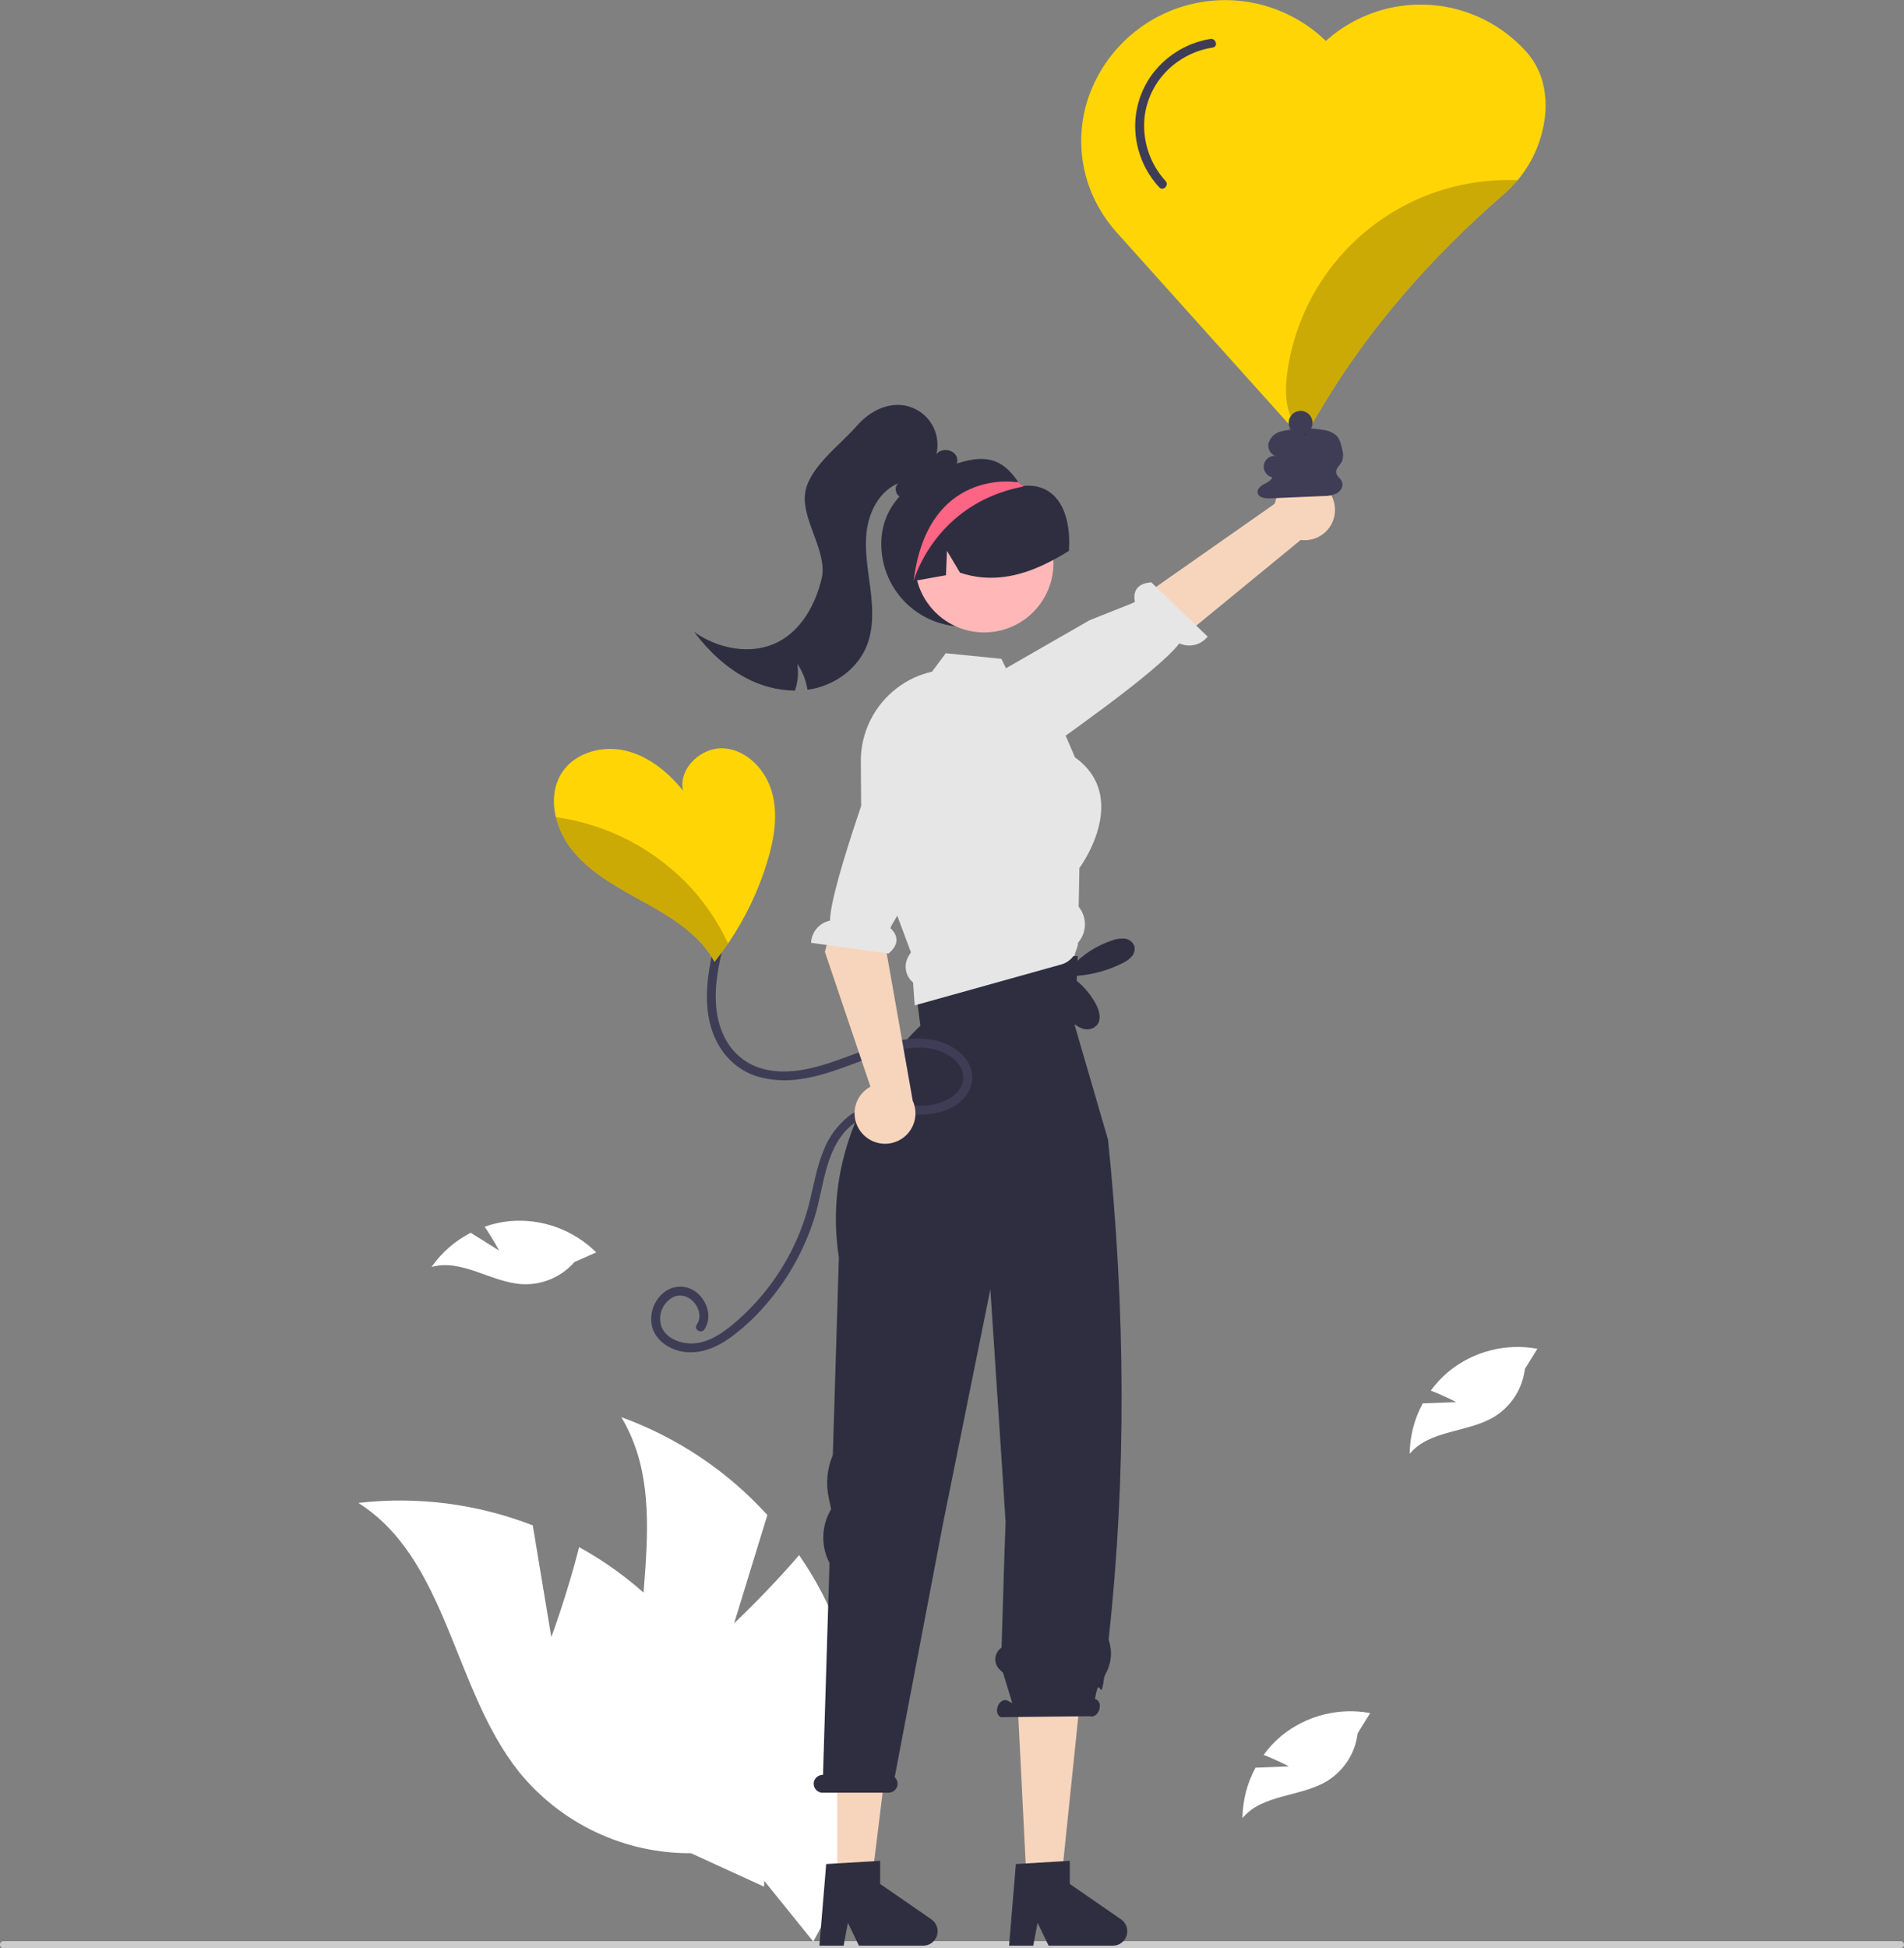
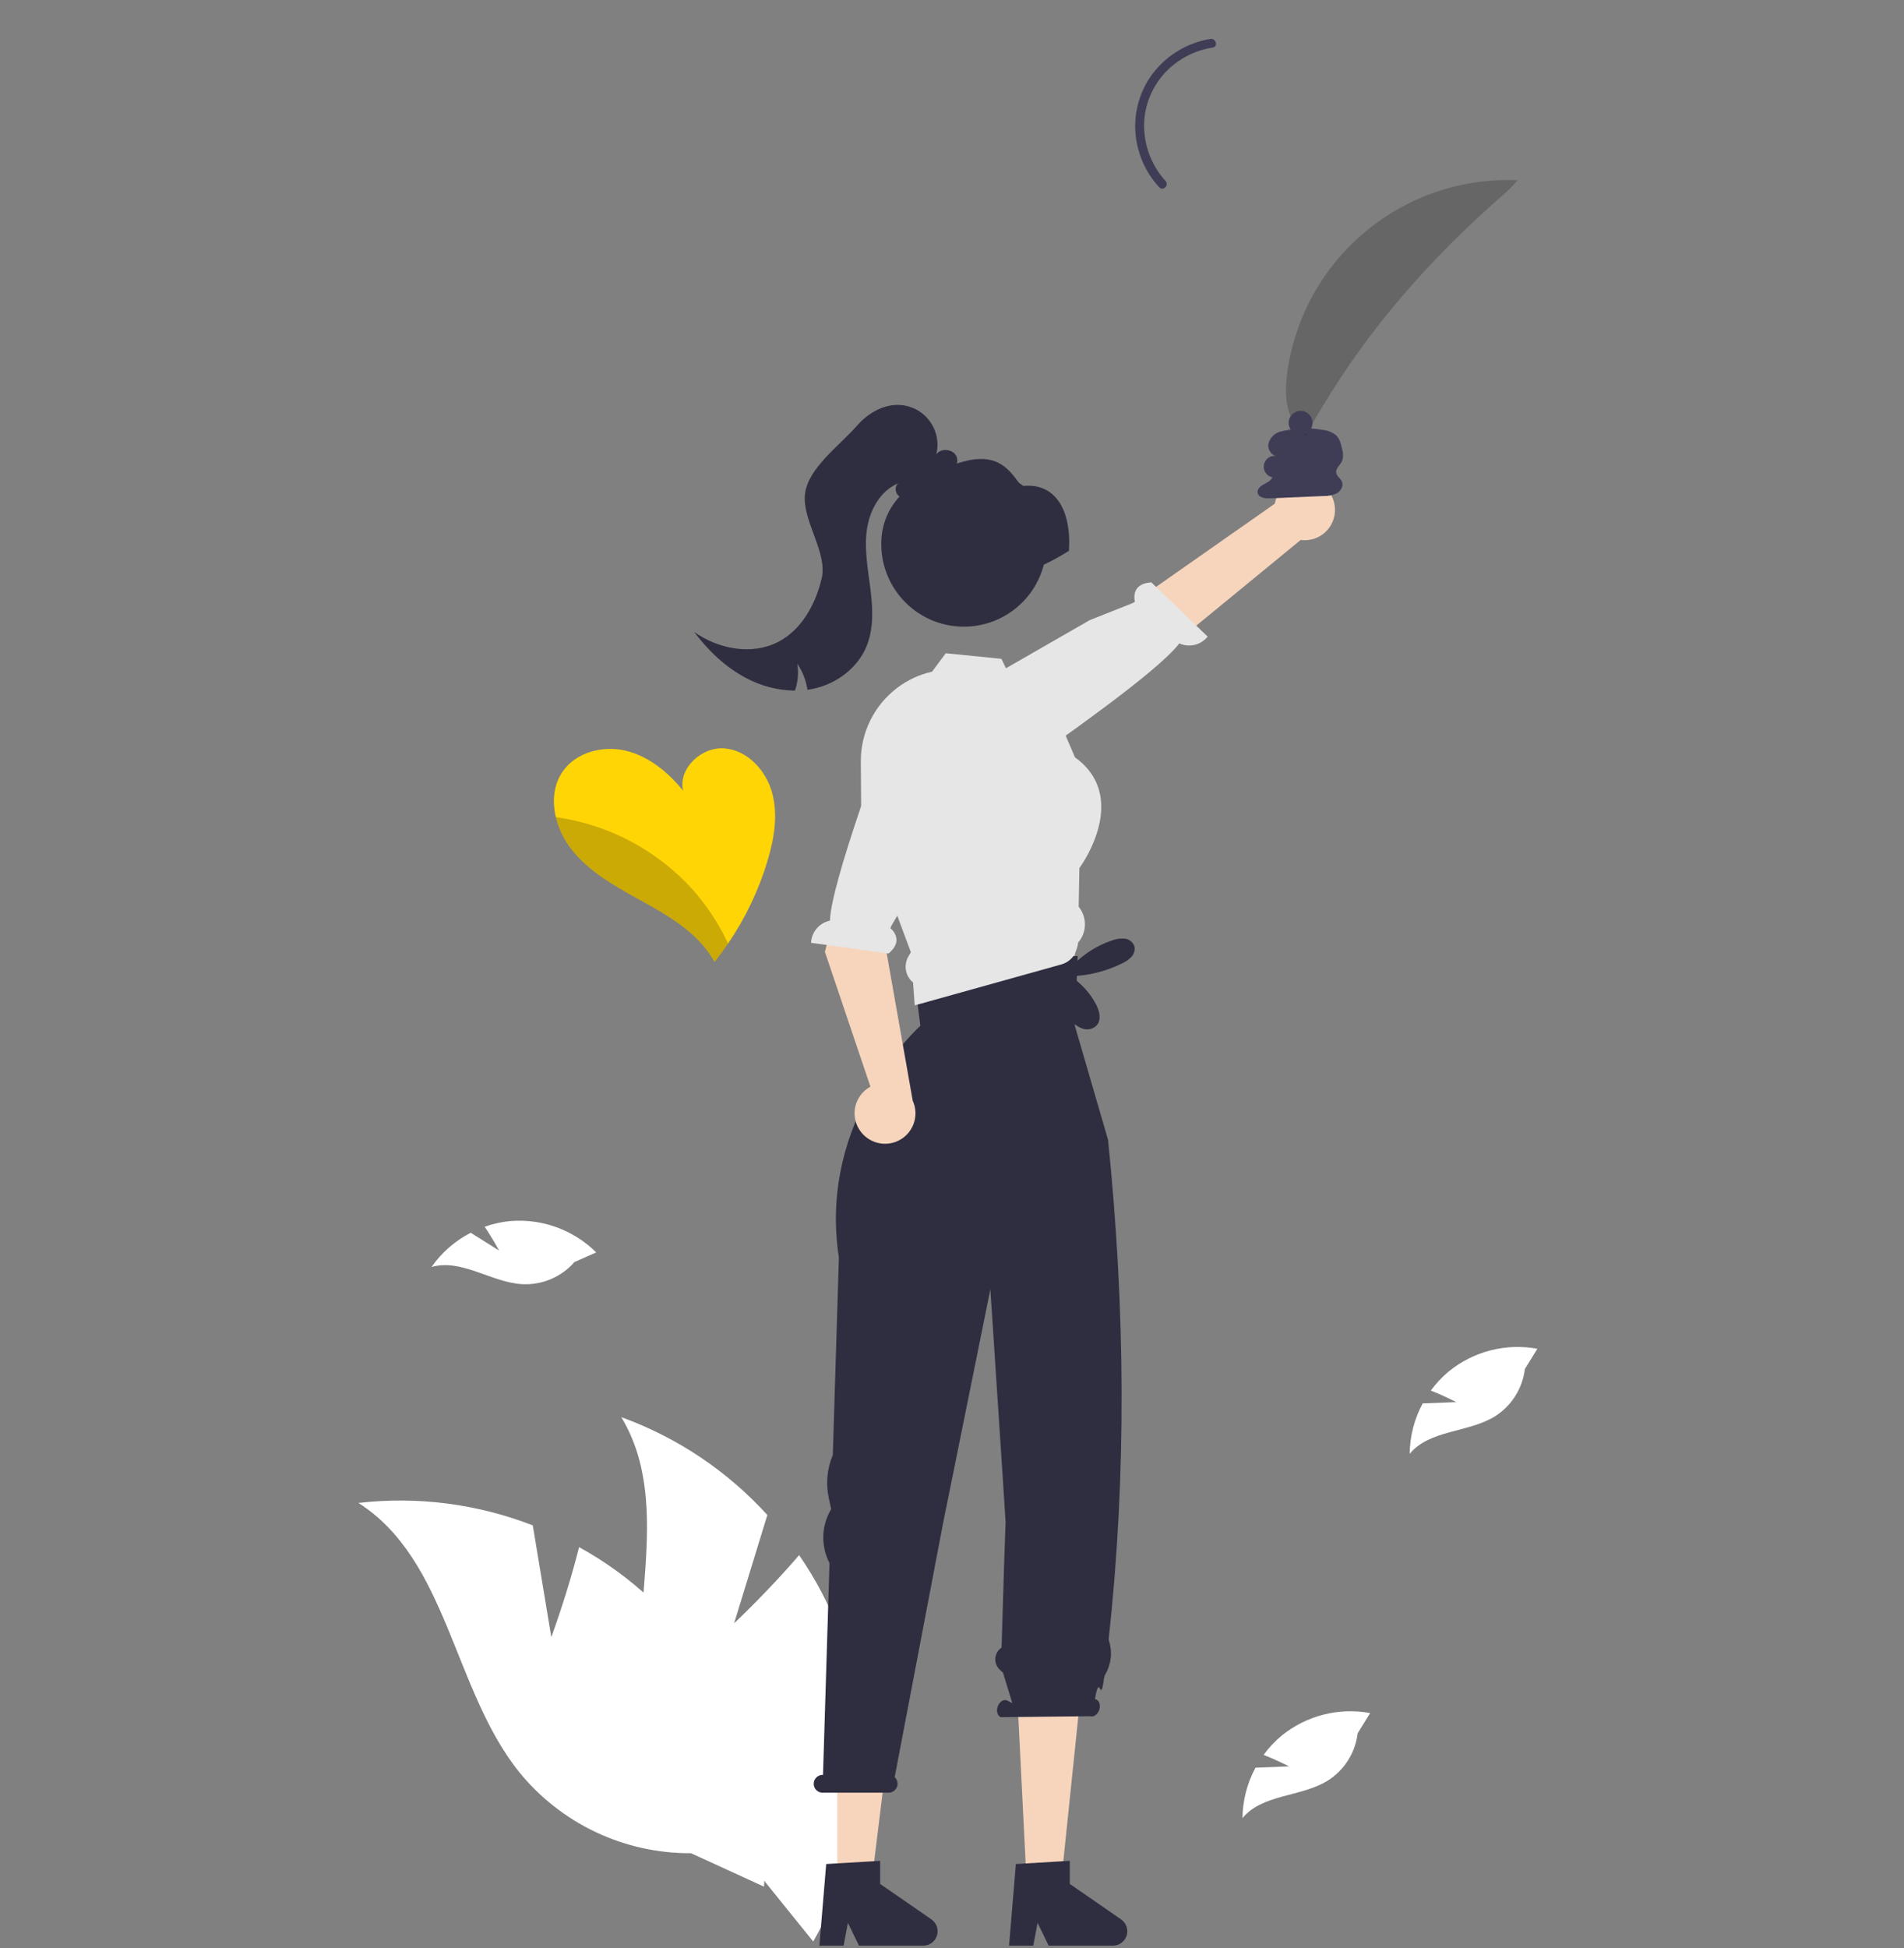
<svg xmlns="http://www.w3.org/2000/svg" width="567" height="580" viewBox="0 0 567 580" fill="none">
  <rect x="0" y="0" width="567" height="580" fill="#808080" stroke="none" />
  <g clip-path="url(#clip0_4_1120)">
-     <path d="M567.001 578.942C567.001 579.081 566.974 579.219 566.921 579.347C566.868 579.476 566.79 579.593 566.692 579.691C566.594 579.789 566.477 579.867 566.348 579.92C566.22 579.973 566.082 580 565.943 580H1.059C0.778 580 0.509 579.889 0.311 579.69C0.112 579.492 0.001 579.223 0.001 578.942C0.001 578.662 0.112 578.393 0.311 578.194C0.509 577.996 0.778 577.884 1.059 577.884H565.943C566.082 577.884 566.22 577.911 566.348 577.964C566.477 578.017 566.594 578.095 566.692 578.193C566.79 578.292 566.868 578.408 566.921 578.537C566.974 578.665 567.001 578.803 567.001 578.942Z" fill="#CCCCCC" />
-     <path d="M459.79 26.204C459.093 22.324 457.367 18.701 454.793 15.714C451.131 11.549 446.685 8.144 441.708 5.696C436.731 3.248 431.32 1.804 425.785 1.447C420.249 1.09 414.698 1.826 409.447 3.613C404.196 5.401 399.349 8.205 395.182 11.865L394.827 12.185C389.853 7.366 383.79 3.816 377.152 1.836C370.515 -0.143 363.497 -0.493 356.695 0.815C349.893 2.123 343.507 5.052 338.078 9.353C332.648 13.653 328.336 19.199 325.507 25.52C322.906 31.304 321.714 37.622 322.028 43.956C322.342 50.289 324.153 56.459 327.312 61.958C328.729 64.437 330.394 66.766 332.282 68.909C334.229 71.132 386.797 129.598 387.322 130.184C387.385 130.257 387.462 130.316 387.55 130.356C387.637 130.395 387.733 130.416 387.829 130.415C387.847 130.415 387.873 130.407 387.9 130.407C387.937 130.406 387.974 130.397 388.007 130.38C388.18 130.338 388.33 130.229 388.425 130.078L388.7 129.624L389.029 129.064L393.893 120.939C407.382 98.404 425.565 77.141 447.946 57.744C449.387 56.493 450.722 55.125 451.938 53.655C456.727 47.931 459.617 40.861 460.208 33.422C460.377 31.008 460.236 28.583 459.79 26.204Z" fill="#FFD506" />
    <path d="M218.613 483.262L228.513 451.028C216.601 437.922 201.669 427.92 185.014 421.892C201.286 448.844 185.518 484.003 192.089 514.791C194.212 524.378 198.465 533.364 204.535 541.084C210.604 548.804 218.333 555.059 227.149 559.387L242.172 577.997C250.048 564.24 254.847 548.94 256.239 533.15C257.631 517.36 255.582 501.457 250.234 486.535C247.151 478.194 243.029 470.274 237.966 462.962C229.039 473.455 218.613 483.262 218.613 483.262Z" fill="white" />
    <path d="M164.176 487.381L158.658 454.116C142.15 447.696 124.323 445.402 106.727 447.433C133.314 464.3 134.886 502.8 154.501 527.426C160.678 535.06 168.494 541.207 177.37 545.411C186.246 549.614 195.954 551.767 205.775 551.71L227.524 561.668C228.436 545.843 225.906 530.009 220.108 515.256C214.31 500.503 205.382 487.182 193.939 476.211C187.458 470.12 180.236 464.869 172.443 460.582C169.133 473.954 164.176 487.381 164.176 487.381Z" fill="white" />
    <path d="M272.862 269.241L270.129 275.596L274.596 298.172L320.171 291.837L319.807 264.31L318.892 258.28L272.862 269.241Z" fill="#F7D5BC" />
    <path d="M249.316 561.819H259.37L264.155 523.047H249.316V561.819Z" fill="#F7D5BC" />
    <path d="M277.368 571.403L262.102 560.858V553.972L260.327 554.083L249.315 554.738L246.038 554.93L244.011 579.236H251.221L252.502 572.431L255.799 579.236H274.928C275.844 579.235 276.737 578.942 277.474 578.399C278.212 577.855 278.757 577.091 279.029 576.216C279.302 575.342 279.288 574.403 278.989 573.537C278.69 572.671 278.122 571.923 277.368 571.403Z" fill="#2F2E41" />
    <path d="M305.794 561.819H315.849L321.764 504.737L302.871 503.608L305.794 561.819Z" fill="#F7D5BC" />
    <path d="M333.848 571.403L318.581 560.858V553.972L316.645 554.083L305.442 554.758L302.518 554.93L300.491 579.236H307.701L308.981 572.431L312.279 579.236H331.408C332.324 579.235 333.216 578.942 333.954 578.399C334.691 577.855 335.236 577.091 335.509 576.216C335.781 575.342 335.767 574.403 335.468 573.537C335.17 572.671 334.602 571.923 333.848 571.403Z" fill="#2F2E41" />
    <path d="M245.048 528.383H245.087L247.021 465.34C245.769 462.927 245.134 460.242 245.172 457.524C245.21 454.806 245.919 452.14 247.237 449.762L247.514 449.261L246.796 445.935C245.874 441.661 246.297 437.206 248.007 433.182L249.811 374.375C243.366 332.617 274.081 305.385 274.081 305.385L271.258 283.499L320.936 284.627L320.091 305.385L329.969 339.314C335.168 389.948 335.477 439.553 330.159 487.974C330.148 488.113 330.169 488.253 330.219 488.383C330.759 490.023 330.949 491.758 330.777 493.476C330.605 495.195 330.075 496.858 329.221 498.358C329 498.741 328.847 499.16 328.771 499.596C327.675 508.085 327.533 497.347 326.081 505.761L326.363 505.903C327.381 506.254 327.817 507.663 327.338 509.05C326.859 510.437 325.647 511.277 324.629 510.926L298.072 511.21C297.055 510.859 296.619 509.45 297.098 508.063C297.576 506.676 298.789 505.836 299.807 506.187L301.459 507.023L298.694 497.981L297.726 497.077C297.261 496.644 296.901 496.111 296.672 495.519C296.443 494.927 296.35 494.291 296.402 493.658C296.453 493.025 296.647 492.412 296.969 491.865C297.291 491.317 297.733 490.85 298.261 490.497L299.064 464.249L299.455 453.137L298.65 440.531L294.925 383.829L280.827 453.557L266.427 529.085C266.763 529.388 267.015 529.772 267.16 530.201C267.304 530.629 267.336 531.088 267.253 531.532C267.12 532.153 266.776 532.709 266.278 533.104C265.781 533.498 265.162 533.708 264.527 533.696H244.978C244.568 533.696 244.163 533.601 243.796 533.419C243.429 533.237 243.109 532.972 242.861 532.646C242.613 532.32 242.443 531.941 242.366 531.539C242.288 531.136 242.304 530.721 242.413 530.326C242.578 529.758 242.926 529.26 243.402 528.909C243.878 528.558 244.456 528.373 245.048 528.383Z" fill="#2F2E41" />
    <path d="M262.432 161.968C262.431 165.993 263.418 169.957 265.306 173.512C267.195 177.066 269.927 180.103 273.264 182.356C276.601 184.608 280.439 186.007 284.443 186.431C288.447 186.854 292.493 186.288 296.227 184.782C299.961 183.277 303.268 180.878 305.858 177.797C308.449 174.715 310.243 171.045 311.083 167.109C311.923 163.173 311.784 159.09 310.677 155.22C309.571 151.35 307.531 147.81 304.737 144.912L304.619 144.795C304.423 144.588 304.226 144.381 304.019 144.185L304.015 144.184L304.012 144.182L304.01 144.179L304.009 144.175C303.727 143.969 303.467 143.735 303.232 143.476C299.912 138.838 296.147 134.948 287.028 137.378C273.9 140.877 262.432 148.385 262.432 161.968Z" fill="#2F2E41" />
    <path d="M397.543 151.441C397.599 152.757 397.366 154.069 396.859 155.284C396.353 156.5 395.586 157.59 394.613 158.477C393.64 159.365 392.484 160.028 391.227 160.42C389.97 160.813 388.642 160.925 387.336 160.749L323.905 212.793L314.216 195.768L379.614 149.963C380.055 147.791 381.278 145.855 383.052 144.524C384.825 143.193 387.025 142.558 389.235 142.741C391.445 142.923 393.512 143.909 395.043 145.513C396.574 147.116 397.464 149.226 397.543 151.441Z" fill="#F7D5BC" />
    <path d="M297.121 228.142C297.121 228.142 299.187 232.429 307.224 226.34C313.658 221.465 344.375 200.434 351.198 191.544C352.629 192.191 354.235 192.343 355.763 191.977C357.291 191.61 358.653 190.746 359.635 189.521L342.854 173.367C337.587 173.723 337.534 177.246 337.985 179.269L324.497 184.627L289.37 204.803L295.572 225.07L297.121 228.142Z" fill="#E6E6E6" />
-     <path d="M293.088 188.277C304.479 188.277 313.713 179.045 313.713 167.657C313.713 156.269 304.479 147.038 293.088 147.038C281.697 147.038 272.463 156.269 272.463 167.657C272.463 179.045 281.697 188.277 293.088 188.277Z" fill="#FFB7B7" />
    <path d="M321.223 269.934L321.435 258.431C322.272 257.282 329.29 247.251 327.717 237.23C326.981 232.513 324.419 228.551 320.124 225.466L317.351 219.014L313.247 209.477L301.237 202.329L299.573 198.942L298.202 196.129L281.634 194.476L277.55 199.97L277.469 199.98C273.717 200.833 270.191 202.483 267.133 204.819C263.776 207.366 261.055 210.656 259.183 214.43C257.311 218.205 256.339 222.362 256.344 226.575L256.445 239.942L256.465 241.858L256.475 243.713L266.811 271.527L267.204 272.605L271.258 283.503L270.562 284.652C269.813 285.903 269.536 287.38 269.782 288.817C270.028 290.254 270.78 291.555 271.903 292.486L272.387 299.3L273.264 299.059L278.256 297.667L316.01 287.132C317.431 286.735 318.687 285.89 319.589 284.723C319.622 284.681 319.652 284.637 319.68 284.592C319.829 284.406 319.961 284.207 320.073 283.997C320.93 281.83 321.021 281.245 321.031 280.64C322.285 279.213 323.009 277.398 323.082 275.5C323.156 273.602 322.574 271.736 321.435 270.216L321.223 269.934Z" fill="#E6E6E6" />
    <path d="M271.503 173.063C271.69 173.033 271.877 172.994 272.064 172.964C275.281 172.394 278.498 171.833 281.706 171.253L282.001 163.984L285.887 170.495C294.751 173.436 303.045 171.774 310.847 168.105C313.42 166.884 315.917 165.508 318.324 163.984C319.117 151.691 314.145 143.822 304.895 144.647C304.557 144.677 304.314 144.332 304.019 144.184L304.015 144.184L304.012 144.182L304.01 144.178L304.009 144.175C303.508 143.939 302.996 143.712 302.484 143.506C298.479 141.941 294.112 141.545 289.89 142.363C285.669 143.181 281.766 145.181 278.636 148.129C272.34 154.139 269.506 164.063 271.503 173.063Z" fill="#2F2E41" />
    <path d="M284.941 137.971C284.735 138.682 284.327 139.317 283.767 139.8C283.207 140.283 282.518 140.593 281.785 140.693C279.012 144.121 275.836 147.75 271.49 148.436C270.247 148.699 268.951 148.475 267.869 147.811C267.737 147.727 267.616 147.629 267.506 147.518C266.478 146.54 266.397 144.574 267.617 143.839C262.152 146.006 258.955 151.903 258.149 157.72C257.342 163.537 258.461 169.414 259.197 175.241C259.933 181.068 260.256 187.188 257.967 192.601C255.265 198.983 249.053 203.57 242.277 205.031C241.672 205.162 241.067 205.273 240.452 205.344C240.043 202.577 239.016 199.937 237.447 197.622C237.862 200.302 237.616 203.043 236.731 205.606C231.635 205.535 226.631 204.242 222.139 201.836C215.998 198.6 210.886 193.66 206.701 188.125C213.911 193.236 223.874 195.152 231.719 191.109C238.737 187.48 242.882 179.859 244.697 172.177C246.512 164.485 238.883 155.061 239.71 147.207C240.547 139.354 250.021 132.689 255.204 126.731C258.512 122.93 263.392 120.117 268.424 120.591C270.123 120.753 271.768 121.279 273.245 122.134C274.723 122.988 275.999 124.151 276.987 125.543C277.974 126.935 278.65 128.524 278.968 130.2C279.286 131.877 279.24 133.602 278.831 135.259C280.262 133.233 283.963 133.677 284.881 135.985C285.127 136.621 285.148 137.322 284.941 137.971Z" fill="#2F2E41" />
-     <path d="M272.064 172.964C272.064 172.964 278.174 150.165 304.363 144.903C304.393 144.893 304.491 144.854 304.619 144.795C304.698 144.745 304.796 144.696 304.895 144.647C304.6 144.48 304.314 144.332 304.019 144.185L304.015 144.184L304.012 144.182L304.01 144.179L304.009 144.175C303.753 143.939 303.498 143.703 303.232 143.477L302.484 143.506C302.484 143.506 276.206 139.346 272.064 172.964Z" fill="#FD6584" />
    <path d="M337.792 281.614C337.558 281.021 337.165 280.503 336.656 280.118C336.148 279.733 335.543 279.495 334.908 279.43C333.636 279.32 332.355 279.505 331.166 279.972C326.502 281.525 322.313 284.248 319 287.88L319.056 290.188C317.501 292.171 316.67 294.628 316.703 297.148C316.736 299.669 317.631 302.103 319.238 304.045C320.145 305.163 321.384 305.965 322.775 306.335C323.471 306.508 324.201 306.491 324.887 306.284C325.573 306.077 326.191 305.688 326.675 305.159C328.069 303.462 327.395 300.905 326.37 298.962C324.581 295.583 321.963 292.713 318.762 290.622C324.108 290.486 329.359 289.181 334.147 286.799C335.207 286.335 336.165 285.663 336.962 284.824C337.356 284.4 337.638 283.884 337.783 283.324C337.928 282.763 337.931 282.176 337.792 281.614Z" fill="#2F2E41" />
    <path d="M433.653 417.405L423.673 417.8C421.177 422.413 419.846 427.565 419.794 432.809C425.732 425.621 437.105 426.578 445.067 421.724C447.538 420.191 449.633 418.121 451.196 415.669C452.758 413.216 453.749 410.443 454.094 407.556L457.823 401.534C453.205 400.683 448.458 400.842 443.908 402.002C439.358 403.161 435.114 405.293 431.468 408.25C429.438 409.929 427.629 411.857 426.081 413.989C429.89 415.454 433.653 417.405 433.653 417.405Z" fill="white" />
    <path d="M383.86 525.856L373.879 526.251C371.383 530.864 370.052 536.016 370 541.261C375.938 534.072 387.312 535.029 395.273 530.175C397.745 528.642 399.839 526.572 401.402 524.12C402.965 521.667 403.955 518.895 404.301 516.007L408.029 509.985C403.412 509.134 398.665 509.293 394.115 510.453C389.565 511.612 385.32 513.744 381.674 516.701C379.645 518.381 377.835 520.309 376.288 522.44C380.096 523.905 383.86 525.856 383.86 525.856Z" fill="white" />
    <path d="M148.639 372.303L140.179 366.994C135.514 369.392 131.505 372.892 128.5 377.19C137.461 374.61 146.306 381.822 155.618 382.311C158.524 382.441 161.422 381.916 164.097 380.775C166.772 379.633 169.156 377.904 171.072 375.716L177.551 372.852C174.221 369.542 170.213 366.994 165.803 365.381C161.394 363.769 156.687 363.132 152.007 363.514C149.384 363.754 146.801 364.323 144.32 365.209C146.635 368.568 148.639 372.303 148.639 372.303Z" fill="white" />
    <path d="M397.906 140.729C397.707 139.392 399.157 138.44 399.699 137.203C400.048 136.098 400.047 134.914 399.699 133.81C399.386 132.31 399.025 130.719 397.939 129.638C396.829 128.705 395.461 128.132 394.018 127.994C390.509 127.382 386.926 127.319 383.398 127.807L386.075 127.969C384.389 127.862 382.698 128.058 381.082 128.548C380.277 128.803 379.548 129.255 378.962 129.865C378.377 130.474 377.955 131.221 377.733 132.036C377.402 133.687 378.532 135.622 380.21 135.763C379.372 135.592 378.5 135.76 377.785 136.23C377.07 136.7 376.571 137.434 376.395 138.271C376.22 139.108 376.383 139.981 376.849 140.698C377.315 141.415 378.046 141.919 378.883 142.099C378.496 143.143 377.347 143.643 376.363 144.163C375.38 144.684 374.344 145.577 374.511 146.677C374.73 148.132 376.675 148.431 378.145 148.367L394.153 147.669C395.531 147.718 396.901 147.434 398.146 146.84C399.333 146.148 400.16 144.632 399.612 143.372C399.189 142.4 398.062 141.778 397.906 140.729Z" fill="#3F3D56" />
-     <path d="M212.254 283.263C210.054 292.925 209.008 303.88 214.876 312.527C217.37 316.236 221.03 319.008 225.277 320.404C229.576 321.679 234.109 321.957 238.532 321.218C248.54 319.832 257.434 314.62 267.277 312.597C271.621 311.704 276.23 311.409 280.412 313.127C283.545 314.415 286.845 317.004 286.86 320.697C286.875 324.489 283.581 327.005 280.304 328.171C275.933 329.727 271.389 329.125 266.855 328.929C261.971 328.718 256.991 329.159 252.934 332.149C249.445 334.872 246.769 338.499 245.197 342.636C243.158 347.584 242.33 352.904 241.026 358.067C239.86 362.708 238.212 367.215 236.107 371.512C231.977 379.936 226.187 387.44 219.085 393.571C215.582 396.585 211.326 399.655 206.542 399.932C202.853 400.145 198.367 398.594 196.945 394.858C196.417 393.245 196.469 391.498 197.092 389.919C197.714 388.34 198.869 387.028 200.357 386.21C203.519 384.614 206.962 386.89 207.984 390.013C208.251 390.733 208.345 391.506 208.257 392.27C208.169 393.033 207.901 393.764 207.476 394.404C206.517 395.833 208.827 397.17 209.78 395.75C211.991 392.453 210.835 388.02 208.127 385.38C206.806 384.033 205.04 383.213 203.158 383.073C201.277 382.933 199.408 383.482 197.902 384.618C196.337 385.809 195.154 387.431 194.498 389.285C193.842 391.139 193.742 393.144 194.209 395.054C195.347 399.157 199.381 401.768 203.408 402.415C208.383 403.213 213.17 401.259 217.185 398.435C221.213 395.528 224.876 392.145 228.094 388.361C234.636 380.839 239.554 372.048 242.54 362.538C245.476 353.132 245.69 340.706 254.414 334.353C258.904 331.085 264.404 331.447 269.668 331.747C274.314 332.012 278.847 331.964 283.11 329.861C286.629 328.125 289.469 324.919 289.528 320.836C289.587 316.714 286.66 313.399 283.21 311.521C274.098 306.56 263.156 310.561 254.204 313.876C245.201 317.209 234.923 321.121 225.356 317.614C220.94 315.898 217.385 312.502 215.47 308.17C213.154 303.259 212.824 297.686 213.359 292.355C213.675 289.533 214.164 286.733 214.826 283.972C215.206 282.301 212.635 281.587 212.254 283.263Z" fill="#3F3D56" />
    <path d="M256.433 337.034C255.613 336.003 255.03 334.805 254.724 333.524C254.418 332.243 254.397 330.911 254.662 329.621C254.927 328.331 255.471 327.115 256.257 326.058C257.042 325.001 258.05 324.129 259.21 323.504L245.651 283.373L256.722 240.845L274.576 248.914L263.559 280.992L271.801 327.684C272.723 329.7 272.872 331.985 272.222 334.104C271.571 336.223 270.165 338.031 268.271 339.183C266.377 340.336 264.125 340.753 261.943 340.357C259.761 339.961 257.801 338.779 256.433 337.034Z" fill="#F7D5BC" />
    <path d="M272.775 205.803C272.775 205.803 268.581 203.552 265.665 213.203C263.33 220.929 247.442 262.878 247.156 274.08C245.618 274.399 244.229 275.22 243.209 276.415C242.19 277.61 241.596 279.11 241.523 280.678L264.599 283.871C268.649 280.486 266.619 277.606 265.064 276.235L272.923 262.926L289.351 226.994L275.835 207.377L272.775 205.803Z" fill="#E6E6E6" />
    <path d="M228.604 256.157C225.966 264.962 221.99 273.309 216.814 280.905C215.533 282.772 214.188 284.591 212.777 286.363C211.68 284.371 210.352 282.515 208.82 280.834C203.441 274.922 196.229 271.055 189.232 267.18C182.234 263.304 175.129 259.143 170.186 252.859C167.967 250.029 166.379 246.759 165.526 243.267C164.406 238.529 164.833 233.586 167.598 229.63C171.617 223.879 179.629 221.852 186.44 223.514C193.26 225.177 198.968 229.915 203.396 235.355C201.947 228.67 208.998 222.217 215.818 222.803C222.638 223.399 228.106 229.355 229.92 235.951C231.743 242.538 230.56 249.596 228.604 256.157Z" fill="#FFD506" />
    <path d="M360.438 11.586C356.825 12.176 353.369 13.494 350.28 15.46C347.191 17.425 344.534 19.998 342.47 23.022C340.378 26.143 338.984 29.679 338.383 33.389C337.783 37.098 337.99 40.893 338.99 44.515C340.114 48.715 342.248 52.577 345.207 55.762C346.379 57.022 348.262 55.133 347.093 53.877C344.763 51.321 343.002 48.299 341.926 45.012C340.849 41.725 340.483 38.247 340.851 34.808C341.247 31.503 342.342 28.32 344.063 25.47C345.784 22.621 348.093 20.171 350.835 18.282C353.907 16.129 357.437 14.717 361.148 14.158C362.839 13.903 362.12 11.333 360.438 11.586Z" fill="#3F3D56" />
    <g opacity="0.2">
      <path d="M451.938 53.654C450.722 55.125 449.387 56.493 447.946 57.744C425.565 77.14 407.382 98.404 393.893 120.939L389.029 129.064L388.7 129.624C387.554 128.761 386.554 127.72 385.739 126.539C382.627 122.014 382.609 116.067 383.374 110.627C385.687 94.315 393.988 79.446 406.661 68.915C419.335 58.385 435.474 52.945 451.938 53.654Z" fill="black" />
    </g>
    <g opacity="0.2">
      <path d="M216.814 280.905C215.533 282.772 214.188 284.591 212.777 286.363C211.68 284.371 210.352 282.515 208.82 280.834C203.441 274.923 196.229 271.056 189.231 267.18C182.234 263.304 175.129 259.144 170.185 252.859C167.967 250.03 166.378 246.76 165.526 243.267C181.257 245.447 195.712 253.114 206.339 264.913C210.594 269.703 214.123 275.091 216.814 280.905Z" fill="black" />
    </g>
    <path d="M387.313 129.428C389.277 129.428 390.87 127.836 390.87 125.873C390.87 123.909 389.277 122.317 387.313 122.317C385.349 122.317 383.756 123.909 383.756 125.873C383.756 127.836 385.349 129.428 387.313 129.428Z" fill="#3F3D56" />
  </g>
  <defs>
    <clipPath id="clip0_4_1120">
      <rect width="567" height="580" fill="white" transform="translate(0.001)" />
    </clipPath>
  </defs>
</svg>